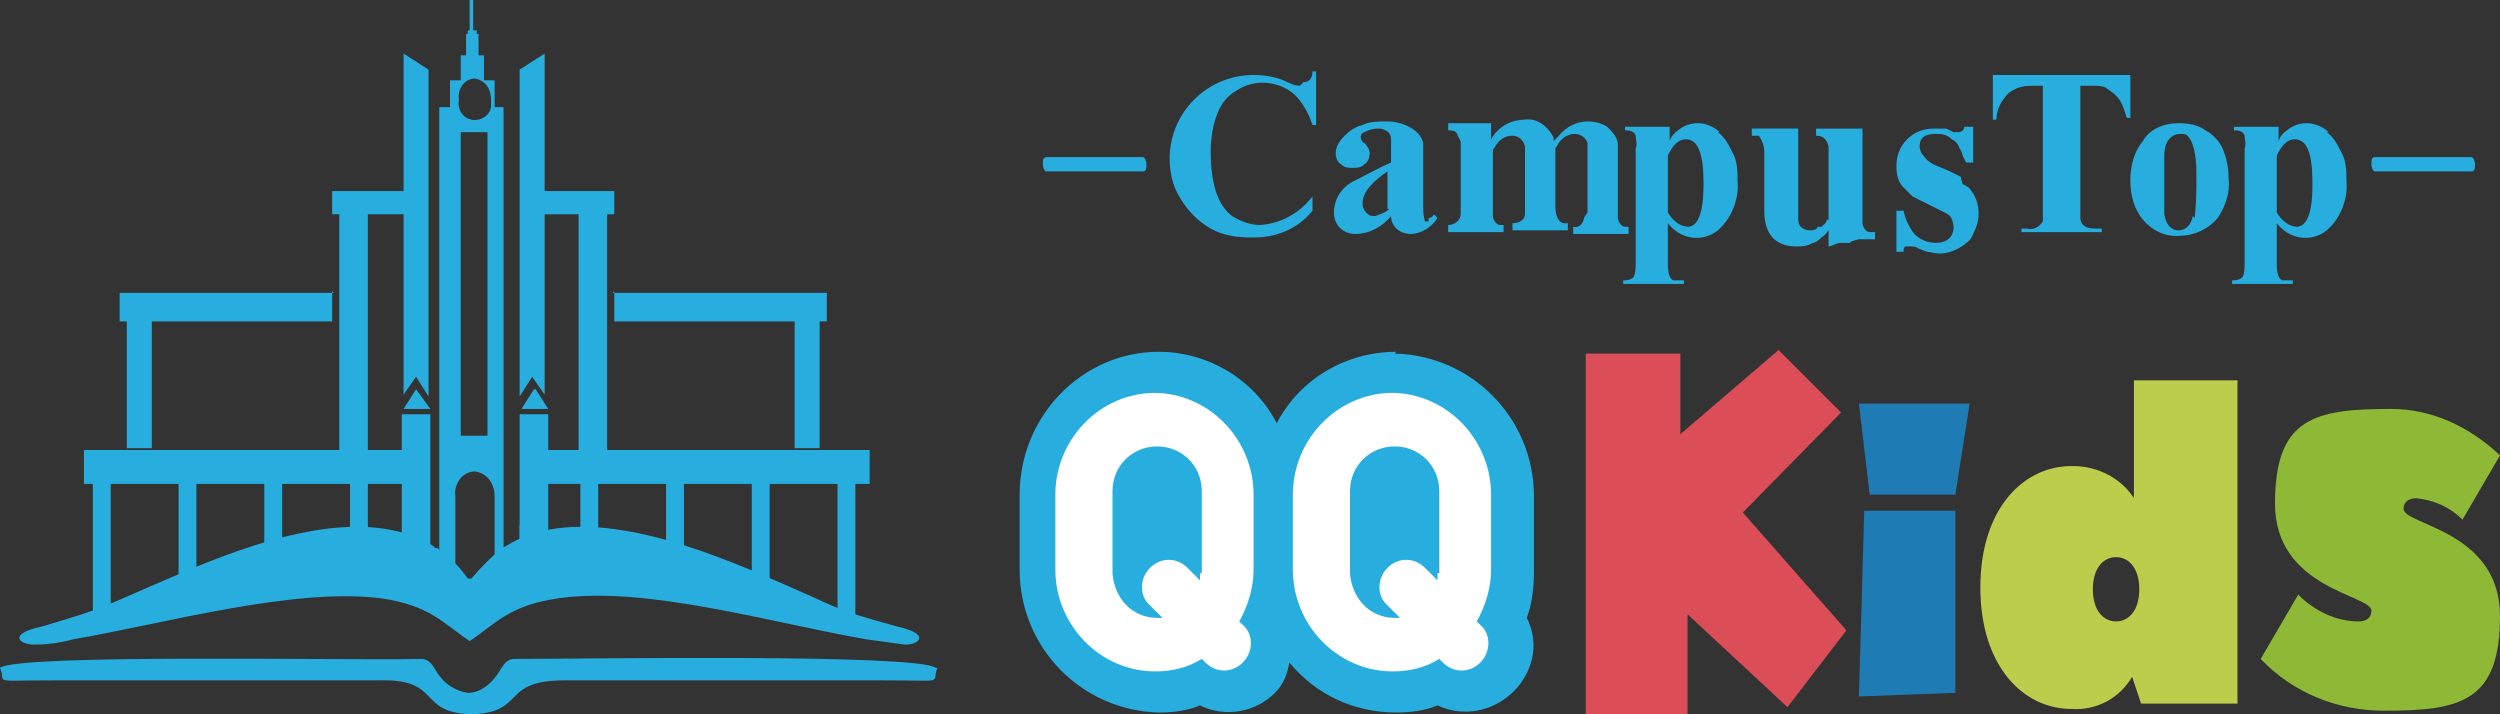
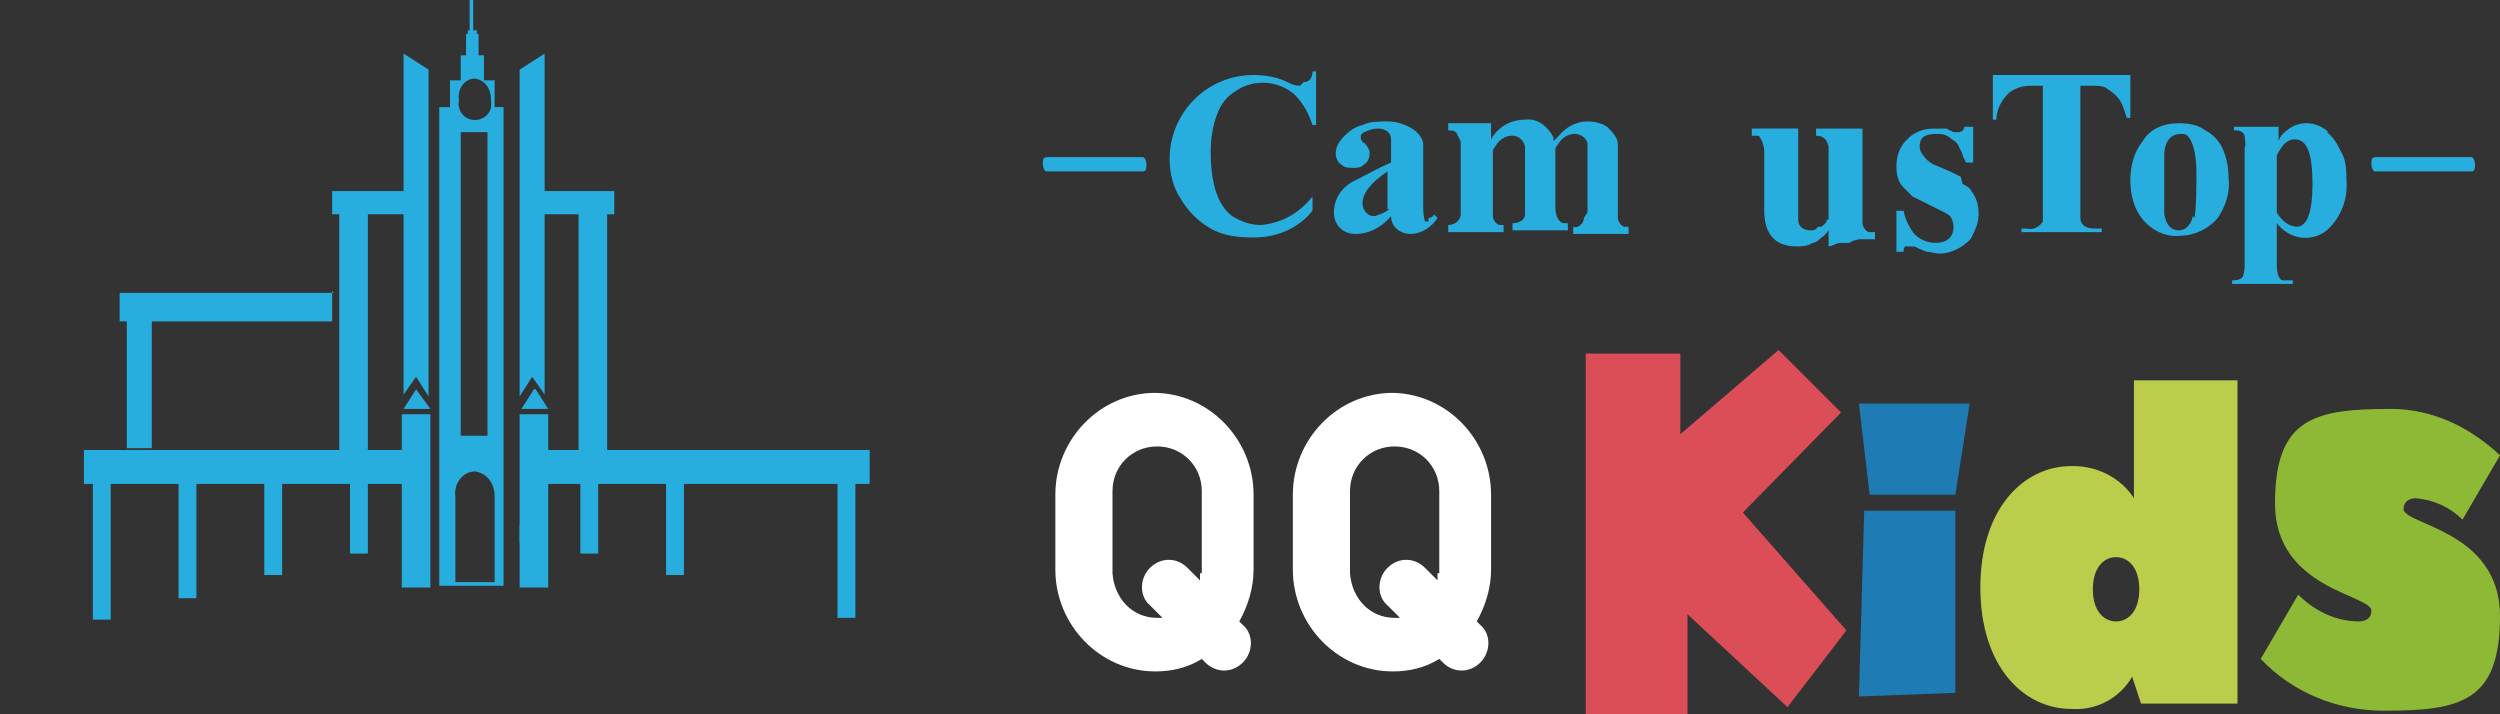
<svg xmlns="http://www.w3.org/2000/svg" width="140" height="40" version="1.1" viewBox="0 0 140 40">
  <rect x="0" y="0" width="140" height="40" fill="#333333" stroke="none" />
  <defs>
    <style>
      .cls-1 {
        fill: none;
      }

      .cls-2 {
        fill: #db4d57;
      }

      .cls-3 {
        fill: #bccc4b;
      }

      .cls-4 {
        fill: #1f7bb4;
      }

      .cls-5, .cls-6 {
        fill: #27aedf;
      }

      .cls-7 {
        fill: #fff;
      }

      .cls-6 {
        fill-rule: evenodd;
      }

      .cls-8 {
        fill: #8db936;
      }

      .cls-9 {
        clip-path: url(#clippath);
      }
    </style>
    <clipPath id="clippath">
      <rect class="cls-1" width="140" height="40" />
    </clipPath>
  </defs>
  <g>
    <g id="logo">
      <g class="cls-9">
        <g id="_グループ_516" data-name="グループ_516">
-           <path id="_パス_358" data-name="パス_358" class="cls-5" d="M78.2,19.7h0c-2.8,0-5.4,1.5-6.7,4-1.3-2.5-3.9-4-6.6-4h0c-4.3,0-7.8,3.6-7.8,8v4.2c0,4.4,3.5,7.9,7.8,8h0c.8,0,1.6-.1,2.3-.4,1.4.7,3.1.4,4.2-.7.5-.5.7-1.1.8-1.7,1.5,1.8,3.6,2.8,6,2.8h0c.8,0,1.6-.1,2.3-.4,1.9.9,4.1,0,5-1.8.5-1,.5-2.1,0-3.1.3-.8.4-1.7.4-2.6v-4.2c0-4.4-3.5-7.9-7.8-8" />
          <path id="_パス_359" data-name="パス_359" class="cls-7" d="M64.7,22c-3.1,0-5.6,2.6-5.6,5.7v4.2c0,3.1,2.5,5.7,5.6,5.7.9,0,1.8-.2,2.6-.7l.2.2c.6.6,1.5.6,2.1,0,.6-.6.6-1.6,0-2.1l-.2-.2c.5-.9.8-1.9.8-2.9v-4.2c0-3.1-2.5-5.7-5.6-5.7M67.2,32.1c0,.1,0,.2,0,.4l-.7-.7c-.6-.6-1.5-.6-2.1,0-.6.6-.6,1.6,0,2.1h0l.7.7c0,0-.2,0-.3,0-1.4,0-2.4-1.1-2.5-2.5v-4.6c0-1.4,1.1-2.5,2.5-2.5s2.5,1.1,2.5,2.5h0v4.6Z" />
          <path id="_パス_360" data-name="パス_360" class="cls-7" d="M78,22c-3.1,0-5.6,2.6-5.6,5.7v4.2c0,3.1,2.5,5.7,5.6,5.7.9,0,1.8-.2,2.6-.7l.2.2c.6.6,1.5.6,2.1,0,.6-.6.6-1.6,0-2.1l-.2-.2c.5-.9.8-1.9.8-2.9v-4.2c0-3.1-2.5-5.7-5.6-5.7M80.5,32.1c0,.1,0,.2,0,.4l-.7-.7c-.6-.6-1.5-.6-2.1,0-.6.6-.6,1.6,0,2.1l.7.7c0,0-.2,0-.3,0-1.4,0-2.4-1.1-2.5-2.5v-4.6c0-1.4,1.1-2.5,2.5-2.5s2.5,1.1,2.5,2.5v4.6Z" />
          <path id="_パス_361" data-name="パス_361" class="cls-2" d="M94.1,24.4v-4.6h-5.3v20.2h5.7v-5.6l5.6,5.2,3.3-4.3-5.8-6.6,5.5-5.6-3.5-3.5-5.6,4.8Z" />
          <path id="_パス_362" data-name="パス_362" class="cls-4" d="M104.1,22.6l.6,5.1h4.8l.8-5.1h-6.2Z" />
          <path id="_パス_363" data-name="パス_363" class="cls-4" d="M104.4,28.6h5.1v10.2l-5.4.2.3-10.5Z" />
          <path id="_パス_364" data-name="パス_364" class="cls-3" d="M116.1,26.1c1.4,0,2.7.7,3.4,1.8v-6.6h5.8v18.1h-5.4l-.5-1.5c-.7,1.2-2,1.9-3.4,1.8-2.7,0-5.1-2.4-5.1-6.8s2.4-6.8,5.1-6.8M118.5,34.8c.7,0,1.3-.6,1.3-1.8s-.6-1.8-1.3-1.8-1.3.6-1.3,1.8.6,1.8,1.3,1.8" />
          <path id="_パス_365" data-name="パス_365" class="cls-8" d="M133.5,39.8c-2.6,0-5.1-1-6.9-2.9l2.1-3.6c.9.9,2.1,1.5,3.4,1.5.4,0,.7-.2.7-.6,0-.9-5.4-1.2-5.4-6s2.2-5.3,6.5-5.3c2.3,0,4.4,1,6.1,2.6l-2.1,3.6c-.7-.7-1.6-1.1-2.6-1.2-.4,0-.7.2-.7.6,0,.9,5.4,1.2,5.4,6s-2.2,5.3-6.5,5.3" />
          <path id="_パス_366" data-name="パス_366" class="cls-6" d="M19,25.7v-13.7h-.4v-1.3h4.2v1.3h-2.2v13.7h-1.6Z" />
          <path id="_パス_367" data-name="パス_367" class="cls-6" d="M18.7,16.4H6.7v1.6h.4v7.1h1.4v-7.1h10.1v-1.7Z" />
          <path id="_パス_368" data-name="パス_368" class="cls-6" d="M24.7,6h.5v-1.5h.6v-1.4h.3v-1.2h.1v-.2h.1V0h.2v1.7h.2v.2h.1v1.2h.3v1.4h.6v1.5h.5v26.8h-3.6V6ZM26.6,26.4c-.7,0-1.2.7-1.1,1.4v4.8h2.2v-4.8c0-.7-.4-1.3-1.1-1.4h0ZM26.6,4.4c-.6,0-1,.6-.9,1.2-.1.5.2,1,.7,1.1.5.1,1-.2,1.1-.7,0-.1,0-.3,0-.4,0-.6-.3-1.1-.9-1.2M25.8,24.4h1.5V7.4h-1.5v17Z" />
          <rect id="_長方形_300" data-name="長方形_300" class="cls-5" x="5.2" y="26.1" width="1" height="8.6" />
          <path id="_パス_369" data-name="パス_369" class="cls-6" d="M29.1,30.3v-.9h1.4v1h-1.4ZM29.1,22.3V3.9l1.4-.9v19.1l-.7-1-.7,1.1Z" />
          <rect id="_長方形_301" data-name="長方形_301" class="cls-5" x="10" y="26.1" width="1" height="7.4" />
          <rect id="_長方形_302" data-name="長方形_302" class="cls-5" x="14.8" y="26.1" width="1" height="6.1" />
          <rect id="_長方形_303" data-name="長方形_303" class="cls-5" x="19.6" y="26.1" width="1" height="4.9" />
          <path id="_パス_370" data-name="パス_370" class="cls-6" d="M34,25.7v-13.7h.4v-1.3h-4.2v1.3h2.2v13.7h1.6Z" />
-           <path id="_パス_371" data-name="パス_371" class="cls-6" d="M34.3,16.4h12v1.6h-.4v7.1h-1.4v-7.1h-10.1v-1.7Z" />
          <rect id="_長方形_304" data-name="長方形_304" class="cls-5" x="46.9" y="25.3" width="1" height="9.3" />
-           <rect id="_長方形_305" data-name="長方形_305" class="cls-5" x="42.1" y="26.1" width="1" height="7.4" />
          <rect id="_長方形_306" data-name="長方形_306" class="cls-5" x="37.3" y="26.1" width="1" height="6.1" />
          <rect id="_長方形_307" data-name="長方形_307" class="cls-5" x="32.5" y="26.1" width="1" height="4.9" />
          <rect id="_長方形_308" data-name="長方形_308" class="cls-5" x="30.5" y="25.2" width="18.2" height="1.9" />
          <path id="_パス_372" data-name="パス_372" class="cls-6" d="M29.9,21.8l-.7,1.1h1.5l-.7-1.1ZM29.1,23.2v9.7h1.6v-9.7h-1.6Z" />
          <path id="_パス_373" data-name="パス_373" class="cls-6" d="M24,30.3v-.9h-1.4v1h1.4ZM24,22.3V3.9l-1.4-.9v19.1l.7-1,.7,1.1Z" />
          <rect id="_長方形_309" data-name="長方形_309" class="cls-5" x="4.7" y="25.2" width="19.2" height="1.9" />
          <path id="_パス_374" data-name="パス_374" class="cls-6" d="M23.3,21.8l.8,1.1h-1.5l.7-1.1ZM24.1,23.2v9.7h-1.6v-9.7h1.6Z" />
-           <path id="_パス_375" data-name="パス_375" class="cls-6" d="M26.2,32.4c-.5-.7-1-1.2-1.7-1.7,0,0-.2,0-.2-.1-4-2.5-10.2-.2-14.4,1.6-4.7,2-3.6,1.7-7.6,2.9-1.9.4-1.2,1-.4,1,.7,0,1.5-.1,2.2-.3,5.2-.9,12.3-2.9,17.2-2.3,2.8.4,3.5,1.4,5,2.4,1.5-1,2.2-2,5-2.4,4.9-.7,12,1.4,17.2,2.3.7.1,1.5.2,2.2.3.8,0,1.4-.6-.4-1-4-1.1-2.9-.9-7.6-2.9-4.2-1.8-10.5-4.1-14.4-1.6,0,0-.2.1-.2.1-.6.5-1.2,1.1-1.7,1.7M52.5,37.4c-.4.9.7.7-3.1.7h-10.8c-2.3,0-4.7,0-7,0-3.6,0-2.1,1.8-5.2,1.9-3.1-.1-1.6-2-5.2-1.9-2.3,0-4.7,0-7,0H3.1c-3.8,0-2.7.2-3.1-.7,1-.8,19.7-.4,23.6-.5.5,0,.7.5.9.8.4.6,1,1,1.7,1.1.7,0,1.3-.5,1.7-1.1.2-.3.4-.8.9-.8,3.9,0,22.6-.3,23.6.5" />
          <path id="_パス_376" data-name="パス_376" class="cls-6" d="M72.8,4.8c-.3,0-.5-.1-.7-.2-.6-.3-1.3-.4-1.9-.4-2.6,0-4.7,2.1-4.7,4.7,0,.8.2,1.6.6,2.2.4.7,1,1.3,1.7,1.7.7.4,1.5.5,2.4.5,1.3,0,2.5-.5,3.3-1.5v-.8c-.7.9-1.7,1.5-2.9,1.6-.6,0-1.1-.2-1.6-.5-.8-.6-1.2-1.8-1.2-3.6,0-.7.1-1.5.4-2.2.2-.5.5-.9,1-1.2,1-.7,2.4-.6,3.3.2.5.5.8,1.1,1,1.7h.2v-3h-.2c0,.4-.2.6-.5.6" />
          <path id="_パス_377" data-name="パス_377" class="cls-6" d="M80,12.4c0,0-.1,0-.2,0,0,0-.1-.3-.1-.7v-2.4c0-.4,0-.9,0-1.3-.1-.4-.4-.7-.8-.9-.4-.2-.8-.3-1.2-.3-.5,0-1,0-1.4.2-.4.1-.7.3-1,.6-.3.3-.5.6-.5,1,0,.2.1.5.3.6.2.2.4.2.7.2.2,0,.4,0,.6-.2.2-.1.3-.4.3-.6,0-.2-.1-.4-.3-.6-.1,0-.2-.2-.2-.3,0-.1,0-.2.2-.3.2-.1.5-.2.7-.2.2,0,.3,0,.5.1.2.1.3.3.3.5,0,.2,0,.5,0,.7v.6c-.7.3-1.4.7-2,1-.7.3-1.2,1-1.2,1.8,0,.7.5,1.2,1.2,1.2,0,0,0,0,0,0,.8,0,1.5-.4,2-1,0,.6.5,1,1.1,1,0,0,0,0,0,0,.6,0,1.2-.4,1.5-.9l-.2-.2c-.1.2-.2.2-.3.2M77.8,11.7c-.2.2-.5.3-.8.4-.2,0-.3,0-.5-.2-.1-.1-.2-.3-.2-.5,0-.6.5-1.2,1.4-1.8v2.1Z" />
          <path id="_パス_378" data-name="パス_378" class="cls-6" d="M88.7,12.2c0,.3-.3.6-.6.5,0,0,0,0,0,0v.4h3.1v-.4h-.2c-.2,0-.4-.3-.4-.5v-.4s0-3,0-3c0-.2,0-.5,0-.7,0-.4-.3-.7-.6-1-.3-.2-.7-.3-1.1-.3-.6,0-1.2.3-1.6.8l-.3.3v-.2c-.3-.6-.9-1.1-1.6-1-.7,0-1.3.3-1.7.8l-.2.3v-.9h-2.4v.4c.2,0,.4,0,.5.2,0,.1.2.3.2.5,0,.1,0,.3,0,.4v3.6c0,.3-.3.6-.7.6,0,0,0,0,0,0v.4h3.1v-.4h-.2c-.2,0-.4-.3-.4-.5v-.4s0-3.3,0-3.3l.2-.3c.2-.3.5-.5.9-.5.3,0,.6.2.7.6,0,0,0,0,0,0v.4s0,3,0,3v.4c0,.3-.3.5-.7.5v.4h3.1v-.4h-.2c-.3,0-.5-.4-.5-.9v-3.3l.2-.3c.2-.3.5-.5.9-.5.3,0,.6.2.7.5,0,0,0,0,0,0v.5s0,3,0,3c0,.1,0,.3,0,.4" />
-           <path id="_パス_379" data-name="パス_379" class="cls-6" d="M96.3,7.4c-.3-.3-.8-.5-1.2-.5-.4,0-.7.1-1,.3-.3.2-.5.4-.6.7v-.8h-2.5v.2c.2,0,.5,0,.6.3,0,.2.1.5,0,.7v6.4c0,.3,0,.5-.1.8-.2.2-.4.2-.6.2v.2h3.4v-.2c-.2,0-.4,0-.6,0-.2-.1-.3-.4-.3-.9v-2.3c.7.9,1.9,1.1,2.8.4.8-.7,1.2-1.8,1.1-2.8,0-.5,0-1.1-.3-1.6-.2-.4-.4-.8-.8-1.1M94.6,12.7c-.5,0-.9-.3-1.2-.8v-3.2c.3-.6.6-.9,1-.9.7,0,1,.8,1,2.5,0,1.6-.3,2.4-.9,2.4" />
          <path id="_パス_380" data-name="パス_380" class="cls-6" d="M130.4,7.4c-.3-.3-.8-.5-1.2-.5-.4,0-.7.1-1,.3-.3.2-.5.4-.6.7v-.8h-2.5v.2c.2,0,.5,0,.6.3,0,.2.1.5,0,.7v6.4c0,.3,0,.5-.1.8-.2.2-.4.2-.6.2v.2h3.4v-.2c-.2,0-.4,0-.6,0-.2-.1-.3-.4-.3-.9v-2.3c.7.9,1.9,1.1,2.8.4.8-.7,1.2-1.8,1.1-2.8,0-.5,0-1.1-.3-1.6-.2-.4-.4-.8-.8-1.1M128.7,12.7c-.5,0-.9-.3-1.2-.8v-3.2c.3-.6.6-.9,1-.9.7,0,1,.8,1,2.5,0,1.6-.3,2.4-.9,2.4" />
          <path id="_パス_381" data-name="パス_381" class="cls-6" d="M111.6,6.7h.2c0-.6.3-1.1.7-1.5.4-.3.8-.4,1.3-.4h.6v6.8c0,.3,0,.5,0,.8-.2.3-.5.5-.9.4h-.3v.2h4.5v-.2h-.3c-.2,0-.4,0-.6-.1-.2-.1-.3-.3-.3-.5,0-.2,0-.4,0-.6v-6.8h.6c.3,0,.6,0,.8.1.3.2.6.4.8.7.2.3.3.7.4,1h.2v-2.4h-7.7v2.4Z" />
          <path id="_パス_382" data-name="パス_382" class="cls-6" d="M123.5,7.3c-.4-.3-.9-.4-1.5-.4-.8,0-1.6.3-2,1-.5.6-.7,1.4-.7,2.2,0,.8.2,1.6.7,2.2.5.6,1.3,1,2.1.9.8,0,1.6-.4,2.1-1,.4-.6.7-1.4.6-2.2,0-.6-.1-1.1-.3-1.6-.2-.5-.6-.9-1-1.1M122.8,12.1c-.1.5-.4.8-.8.8s-.7-.3-.8-.9c0-.4,0-.9,0-1.3,0-.9,0-1.5,0-2,0-.8.4-1.2.9-1.2.2,0,.3,0,.4.1.3.3.5,1,.5,2.1,0,.8,0,1.7-.1,2.5" />
          <path id="_パス_383" data-name="パス_383" class="cls-6" d="M104.3,12.4v-.5s0-4.7,0-4.7h-2.6v.4c.4,0,.6.2.7.6v.3s0,3.8,0,3.8h-.1c0,.2-.2.3-.3.4h-.2c-.1.2-.3.2-.4.2-.4,0-.7-.2-.7-.6,0,0,0,0,0-.1v-.4s0-4.6,0-4.6h-2.6v.4c.1,0,.2,0,.3,0h.1c.2.3.3.6.3.9v3.3c0,1.3.6,2,1.8,2,.3,0,.6,0,.9-.2.2,0,.4-.2.5-.3.2-.1.3-.3.4-.4h0c0-.1,0,.9,0,.9.2,0,.4-.2.7-.2h.5c0-.1.5-.2.5-.2h.4s.5,0,.5,0v-.4h-.3c-.2,0-.4-.3-.4-.5" />
          <path id="_パス_384" data-name="パス_384" class="cls-6" d="M109.8,9.9l-.6-.3-.7-.3c-.3-.1-.6-.3-.8-.6-.1-.1-.2-.3-.2-.5,0-.5.3-.7.9-.7.3,0,.6,0,.9.3.2.1.3.2.4.4,0,.1.2.3.2.5l.2.4h.4v-2h-.5c0,.2-.2.3-.3.3h-.3c0,0-.4-.2-.4-.2-.2,0-.5,0-.7,0-.6,0-1.1.2-1.5.6-.4.4-.6.9-.6,1.5,0,.5.1.9.4,1.2.2.2.3.3.5.5l.4.2,1,.5.4.2c0,0,.2.1.3.2.1.1.2.4.2.6,0,.6-.4.9-1,.9-.5,0-.9-.2-1.2-.5-.3-.4-.5-.8-.6-1.3h-.4v2.3h.4c0-.2,0-.2.1-.3h.1c0,0,.2,0,.2,0,.1,0,.3,0,.4.1l.5.2c.2,0,.5.1.7.1.5,0,1-.2,1.4-.5.1-.1.3-.2.4-.4.2-.4.4-.8.4-1.3,0-.5-.1-.9-.4-1.3-.1-.2-.3-.3-.5-.4" />
          <path id="_パス_385" data-name="パス_385" class="cls-5" d="M64,9.6h-5.4c-.1,0-.2-.2-.2-.4s0-.4.2-.4h5.4c.1,0,.2.2.2.4s0,.4-.2.4" />
          <path id="_パス_386" data-name="パス_386" class="cls-5" d="M138.4,9.6h-5.4c-.1,0-.2-.2-.2-.4s0-.4.2-.4h5.4c.1,0,.2.2.2.4s0,.4-.2.4" />
        </g>
      </g>
    </g>
  </g>
</svg>